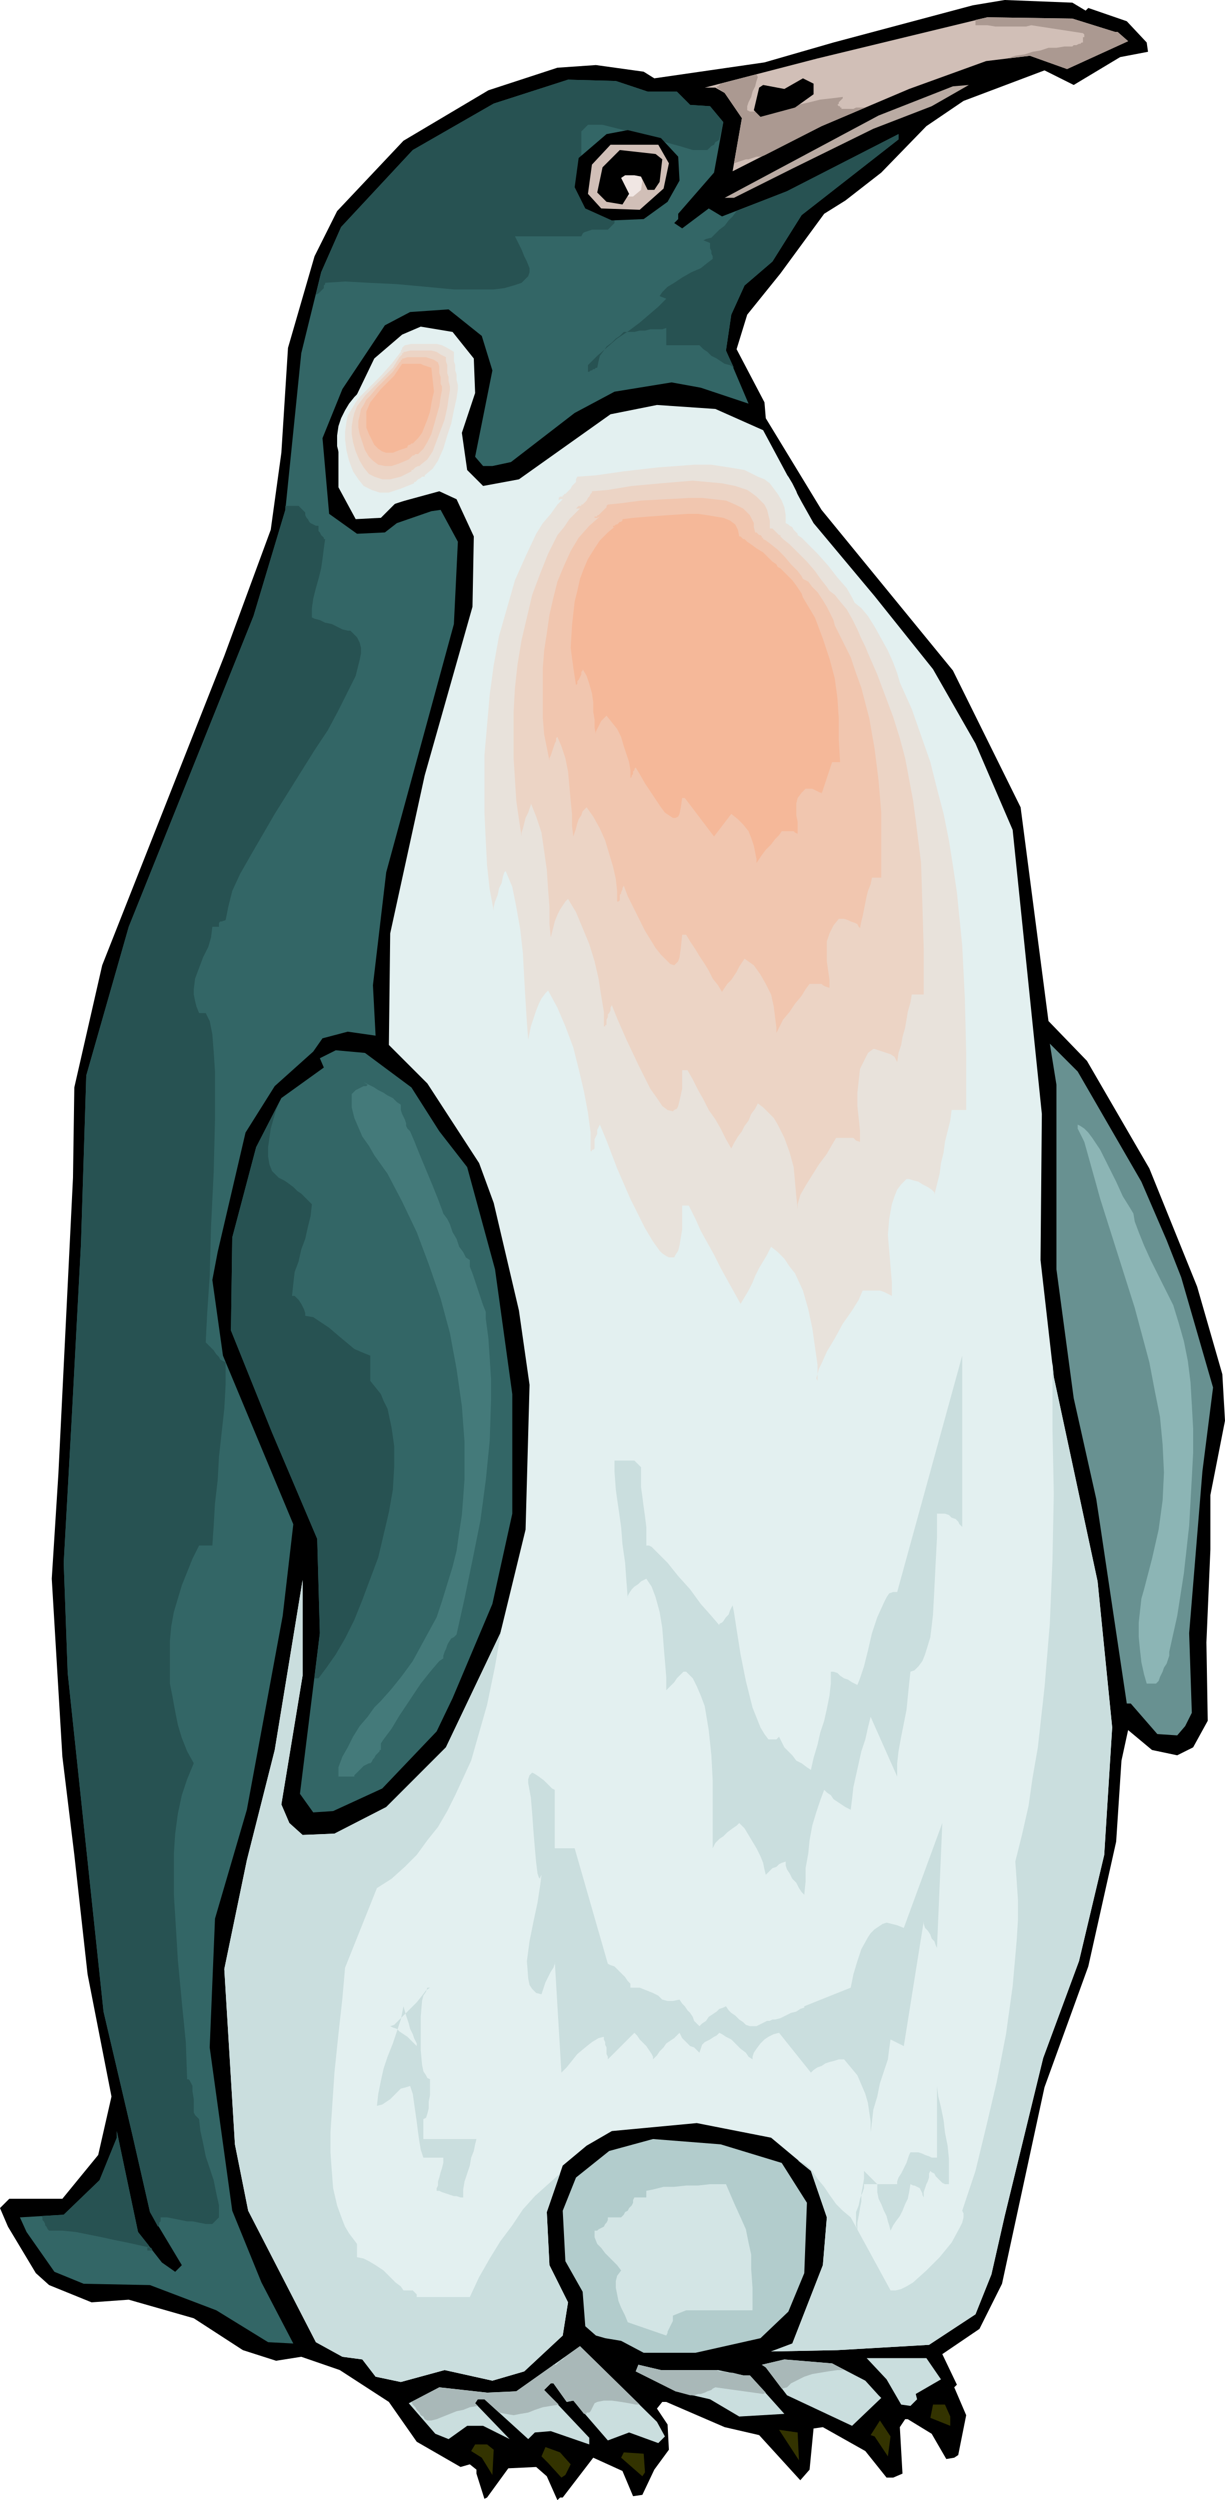
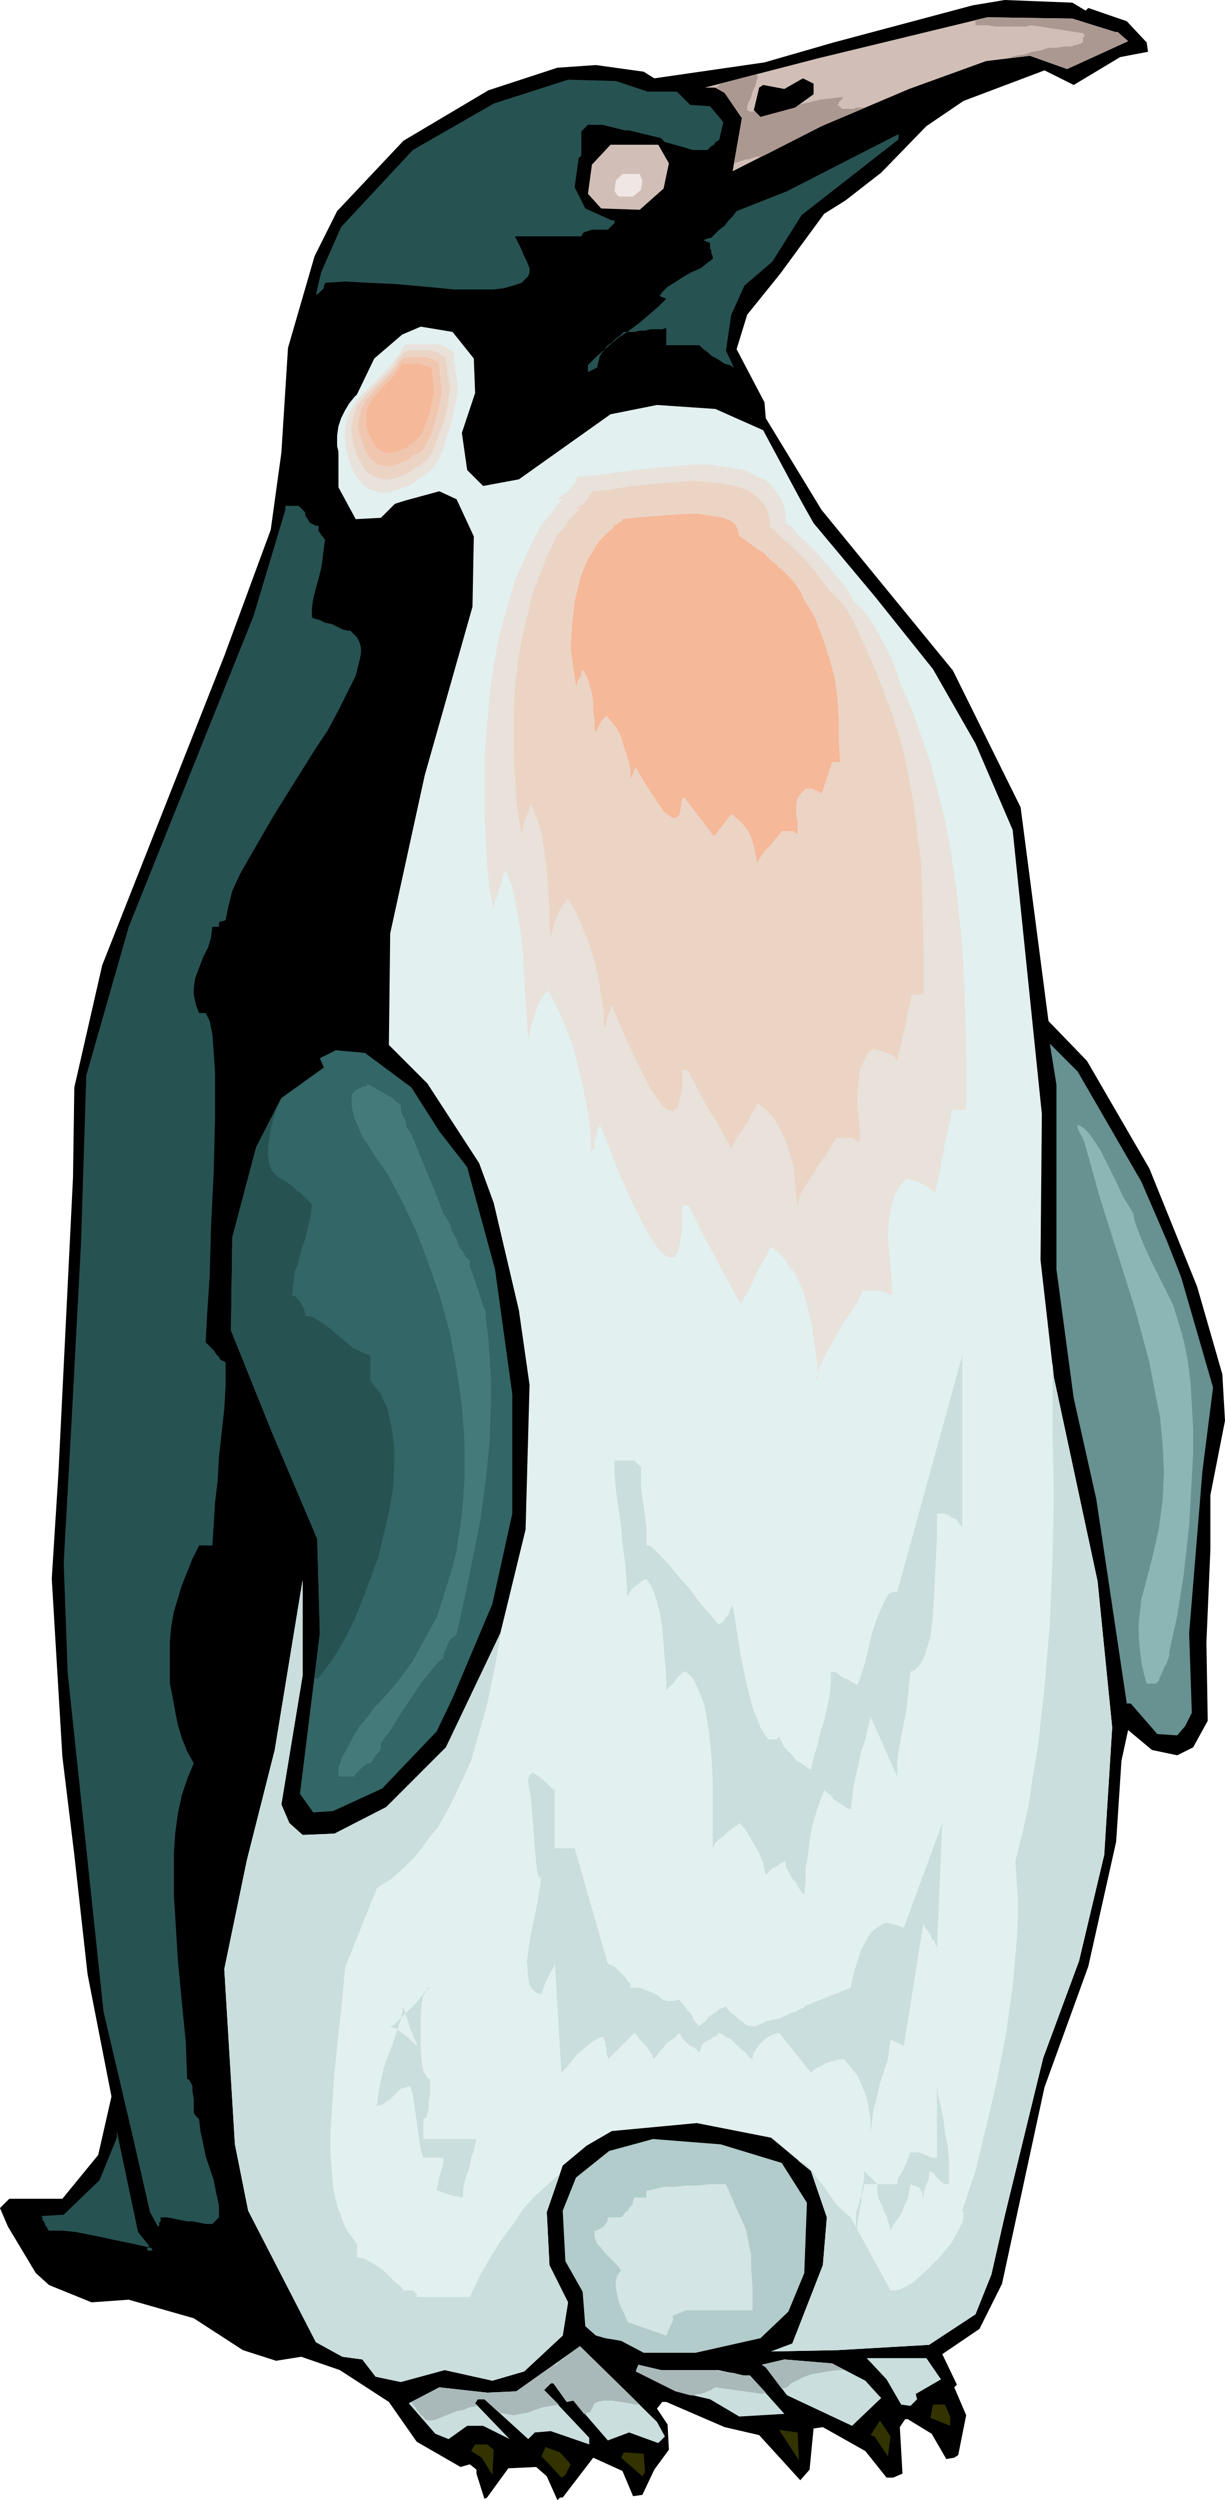
<svg xmlns="http://www.w3.org/2000/svg" fill-rule="evenodd" height="6.271in" preserveAspectRatio="none" stroke-linecap="round" viewBox="0 0 923 1883" width="295.2">
  <style>.brush1{fill:#000}.pen1{stroke:none}.brush2{fill:#d1bfb7}.brush4{fill:#366}.brush5{fill:#275252}.brush8{fill:#e3f0f0}.brush11{fill:#cadede}.brush13{fill:#e8e2db}.brush14{fill:#ecd4c5}.brush15{fill:#f1c6af}.brush16{fill:#f5b899}</style>
  <path class="pen1 brush1" d="m818 8 2-2 29 10 15 16 1 7-21 4-35 21-22-11-61 23-28 19-34 35-27 21-16 10-33 45-25 31-8 26 21 40 1 12 42 69 99 121 51 103 21 161 29 30 47 81 36 89 19 66 2 35-11 56v41l-3 70 1 59-11 20-12 6-19-4-18-15-5 23-4 61-21 94-33 91-32 148-17 34-28 19 11 23-2 2 9 21-6 30-3 2-6 1-11-19-18-11h-2l-4 6 2 35-7 3h-5l-16-20-32-18-7 1-3 31-7 8-31-34-26-6-44-19h-3l-4 5 8 12 1 19-11 15-9 19-7 1-8-19-22-10-23 30h-2l-2 2-8-18-8-7-21 1-16 22-2 1-6-19v-3l-5-4-7 2-33-19-21-30-37-24-29-10-19 3-25-8-37-24-49-14-28 2-32-13-10-9-21-35-6-14 7-7h40l27-33 10-44-18-92-10-90-9-74-8-134 5-79 11-223 1-68 21-92 92-233 35-95 8-58 5-79 20-69 17-34 50-53 64-38 52-17 29-2 36 5 8 5 83-12 52-15L733 4l24-4 51 2 10 6z" />
  <path class="pen1 brush2" d="M840 24h2l8 7-46 21-28-10-33 4-58 21-66 28-67 34 7-40-13-19-7-4h-8l85-22 128-31 64 1 32 10z" />
  <path class="pen1" d="m570 56 1 2-1 3-1 4-2 4-1 4-2 4-1 3v3l2 1h9l9-1 9-2 9-2 9-2 8-2 9-1 8-1v1l-1 1-1 1-1 1v1l-1 1 1 1h1v1h1v1h9l2-1h7l-33 14-43 22-3 1h-3l-3 1-3 1h-2l-3 1-3 1-3 1 6-34-13-19-6-4v-1h1l1-1 1-1 27-7zm189-12 6-2 7-1 6-2 6-1 6-2h6l6-1h6l1-1h2l2-1h1l1-1h1v-4h1v-2l-1-1-39-6-4 1h-23l-6-1h-9v-4l9-2 64 1 32 10h2l8 7-46 21-28-10-17 2z" style="fill:#ab9991" />
-   <path class="pen1 brush4" d="M488 69h22l10 10 15 1 10 12-7 38-27 31v4l-3 3 6 4 20-15 10 6 49-19 84-43v4l-73 57-22 35-21 18-10 22-4 27 17 40-36-12-22-4-43 7-30 16-48 37-14 3h-7l-6-7 13-65-8-26-25-20-29 2-19 10-32 48-15 37 5 57 21 15 21-1 9-7 26-9 7-1 13 24-3 62-51 187-10 85 2 38-21-3-19 5-7 10-29 26-22 35-21 90-4 21 8 57 53 127-8 69-27 146-24 82-4 97 17 123 22 54 24 46-19-1-39-24-50-19-50-1-22-9-21-30-5-11 33-2 27-26 13-32v-5l16 76 18 23 10 7 5-5-24-40-13-57-22-94-27-255-3-83 6-108 7-132 4-127 32-112 94-234 24-80 12-118 15-61 15-34 54-58 61-35 56-18 36 1 24 8z" />
  <path class="pen1 brush5" d="m542 105-1 1-2 1-1 2-2 1-1 1-1 1-1 1h-11l-10-3-11-3-12-4-11-3-12-3-12-3h-11l-5 5v44l5 5h20v20l-5 5h-12l-3 1-3 1-1 1-1 2h-50l1 2 2 4 2 4 2 5 2 4 2 5v3l-1 3-5 5-6 2-7 2-8 1h-30l-21-2-22-2-21-1-18-1-15 1v1l-1 1v2l-1 1-1 1-1 1-1 1-2 1 4-17 15-34 54-58 61-35 56-18 36 1 24 8h22l10 10 15 1 10 12-3 13zM215 381h10l5 5v2l1 2 1 1 1 2 1 1 2 1 2 1h2v4l1 1 1 2 1 1 1 1v1h1l-1 7-1 8-1 7-2 8-2 7-2 8-1 7v7l2 1 4 1 4 2 5 1 4 2 4 2 4 1h2l5 5 2 4 1 4v4l-1 5-3 12-6 12-7 14-8 15-10 15-10 16-20 32-18 31-8 14-6 13-3 12-2 10-3 1h-1l-1 1v3h-5l-1 8-2 7-4 8-3 8-3 8-1 8v4l1 5 1 4 2 5h5l3 6 2 10 1 13 1 15v36l-1 40-2 41-1 37-2 30-1 20 2 2 2 2 2 2 2 3 2 2 1 2 2 1 2 1v17l-1 18-2 18-2 18-1 18-2 17-1 17-1 15h-10l-5 10-4 10-4 10-3 10-3 10-2 11-1 11v32l2 10 2 11 2 10 3 10 4 10 5 9-5 12-4 12-3 14-2 15-1 15v31l1 16 2 33 3 32 3 30 1 28h1l1 1 1 2 1 2v4l1 6v10l1 2 1 1 1 1 1 1 1 9 2 9 2 10 3 9 3 9 2 10 2 9v9l-5 5h-5l-5-1-5-1h-4l-5-1-5-1-5-1h-5v3l-1 1v2l-1 1-6-11-13-57-22-94-27-255-3-83 6-108 7-132 4-127 32-112 94-234 24-80v-3zM112 1691v1l-1 1v2h4l-1-2-9-2-9-2-10-2-9-2-10-2-10-2-10-1H37l-1-1-1-2-1-1v-1l-1-2-1-1v-2l-1-1 17-1 27-26 13-32v-5l16 76 8 10z" />
  <path class="pen1 brush1" d="m613 71-14 10-26 7-5-5 4-17 3-2 16 3 14-8 8 4v8z" />
-   <path class="pen1" style="fill:#baaba3" d="m702 80-44 17-61 30-44 22h-7l116-62 56-22 12-1-28 16z" />
  <path class="pen1 brush1" d="m511 118 1 18-9 16-18 13-24 1-20-9-8-16 3-22 21-18 16-3 25 6 13 14z" />
  <path class="pen1 brush2" d="m504 123-4 19-18 16-29-1-10-11 3-22 14-15h36l8 14z" />
  <path class="pen1" style="fill:#f0e6e3" d="m484 136-1 7-6 5h-11l-3-4 1-8 5-5h13l2 5z" />
-   <path class="pen1 brush1" d="m499 120-2 17-4 6h-5l-5-10-5-1h-7l-3 2 6 12-5 8-12-2-7-7 4-19 13-13 27 3 5 4z" />
  <path class="pen1 brush8" d="m357 270 1 26-10 30 4 28 12 12 27-5 69-49 35-7 44 3 36 16 29 54 9 16 46 55 44 55 32 56 28 65 22 214-1 110 10 88 33 154 11 110-6 96-19 80-27 73-29 119-10 44-12 30-35 23-69 4-50 1 16-6 23-59 3-36-12-35-30-25-56-11-64 6-19 11-18 15-12 35 2 40 14 28-4 25-29 27-24 7-36-8-33 9-19-4-10-13-15-2-20-11-51-99-10-50-8-132 17-82 21-83 21-128v72l-16 97 6 14 10 9 24-1 39-20 45-45 41-86 19-78 3-109-8-56-19-81-11-30-39-60-29-29 1-84 26-119 36-127 1-53-13-28-13-6-33 9-11 11-19 1-13-24v-41l27-56 21-18 14-6 24 4 16 20z" />
  <path class="pen1 brush4" d="m310 819 21 33 21 27 21 77 13 94v90l-15 68-30 71-12 25-41 43-37 17-15 1-10-14 15-121-2-71-34-80-31-77 1-70 18-68 19-37 32-23-3-7 12-6 22 2 35 26z" />
  <path class="pen1" style="fill:#689191" d="m860 890 19 44 11 28 24 83-8 63-10 122 2 60-5 10-6 7-15-1-20-23h-3l-23-154-17-76-13-97V817l-5-31 21 21 48 83z" />
  <path class="pen1" style="fill:#b2cccc" d="m589 1629 19 30-2 53-12 29-21 20-49 11h-39l-17-9-12-2-7-2-8-7-2-26-13-23-2-38 10-25 25-20 33-9 51 4 46 14z" />
  <path class="pen1 brush11" d="m501 1835-5 5-22-8-16 6-26-30-5 1-10-14h-2l-5 5 34 36v5l-29-10-12 1-5 5-33-30h-5l-2 3 26 27-20-10h-12l-14 10-10-4-20-23 23-12 36 4 22-1 48-34 58 57 6 11zm40-50 19 4h5l26 29-34 2-22-13-26-6-30-15 2-5 17 4h43zm111 8 10 11 2 2-22 21-49-23-16-21-3-2 17-4 36 3 25 13zm57-1-19 11 1 4-5 5-7-1-11-19-15-16h45l11 16z" />
  <path class="pen1" d="M716 1820v7l-15-6 2-10h9l4 9zm-344 25-1 19-8-13-8-5 3-5h9l5 4zm297 5-10-15-3-1 7-11 8 12-2 15zm-67 3-15-23 14 2 1 21zm-172 3-4 8-3 2-10-11-5-5 3-7 11 4 8 9zm56 6-2 3-16-14 2-4 15 1 1 14z" style="fill:#330" />
  <path class="pen1 brush11" d="M793 1026v50l1 49-1 50-2 48-4 48-5 45-4 23-3 21-5 22-5 20 1 14 1 15v15l-1 16-3 34-5 36-7 36-8 34-8 33-10 30 1 2v3l-1 4-2 4-6 11-9 11-10 10-10 9-5 3-4 2-4 1h-4l-30-55-6-5-5-5-5-7-4-6-5-6-4-6-5-5-6-3 10 8 12 35-3 36-23 59-16 6 50-1 69-4 35-23 12-30 10-44 29-119 27-73 19-80 6-96-11-110-33-154-1-11zm-371 611-9 8-10 9-9 10-8 12-9 12-8 13-8 14-7 15h-40v-2l-1-1-1-1-1-1h-7l-2-3-4-3-4-4-5-5-6-4-5-3-4-2-5-1v-10l-3-4-3-4-3-5-2-5-4-11-3-13-1-13-1-14v-15l1-15 2-30 3-29 3-27 2-23 24-60 11-7 10-9 9-9 8-11 8-10 7-12 6-12 6-13 6-13 4-14 4-14 4-14 6-29 5-29-1 4-41 86-45 45-39 20-24 1-10-9-6-14 16-97v-72l-21 128-21 83-17 82 8 132 10 50 51 99 20 11 15 2 10 13 19 4 33-9 36 8 24-7 29-27 4-25-14-28-2-40 10-29z" />
-   <path class="pen1 brush8" d="m413 366-7 8-6 8-6 9-6 9-5 10-5 11-4 11-4 11-8 24-6 26-5 26-3 27-3 28-1 27-1 27v26l1 25 2 23 2 22 3 19 1-4 1-4 1-6 2-6 2-6 2-5 1-4v-2l3 7 3 8 2 9 2 9 3 21 3 22 1 22 1 21 1 19 1 16 1-6 2-7 2-7 2-6 2-7 3-5 3-4 2-3 8 15 7 18 7 18 5 20 5 20 3 20 2 18v17l3-2v-6l1-3v-2l1-3 1-3 1-3 1-3 6 15 9 25 12 28 13 27 6 11 6 9 2 3 3 2 3 1 2 1 2-1 2-2 2-4 1-5 2-14 1-21h5l44 89 28-52 5 5 5 6 5 6 4 7 4 8 3 7 3 9 2 8 4 17 2 17 2 16v15-6l1-4 2-5 6-11 6-13 8-12 7-12 6-10 4-8 4-1h8l3 1 2 1 3 1 5 3-1-13-1-14-1-15-1-15 1-14 3-13 2-7 2-6 4-5 4-5h2l4 1 4 2 4 2 4 2 4 2 2 3 1 3 15-77h12v-52l-1-50-1-24-2-25-2-23-2-24-3-24-4-23-5-24-5-24-7-23-7-24-8-25-10-24-3-8-3-10-5-10-5-12-6-11-6-9-6-7-6-5-2-5-5-8-7-10-9-11-8-10-8-9-7-7-3-2v-1l-1-1-1-1-1-2-2-1-1-2-2-1-2-1-1-8-1-7-2-6-3-6-3-5-4-4-5-4-5-3-6-3-6-2-7-2-6-1-15-2h-31l-16 2-15 1-14 2-25 4-16 2v2l-1 2-1 2-2 2-2 2-1 2-2 2-1 1-2 2-2 1h-1l-1 1v1l1 1h1l2-1 2-3z" />
  <path class="pen1 brush13" d="m426 374-6 6-5 7-6 7-5 8-8 17-8 18-6 21-6 21-4 22-3 22-2 23-2 23v43l1 21 1 19 2 18 3 16v-3l1-4 2-5 1-5 2-4 1-5 1-3 1-1 5 12 3 15 3 17 2 18 1 19 1 17 1 16 1 13 1-5 1-5 2-6 2-6 2-5 2-4 3-4 2-2 7 13 6 14 6 16 4 16 4 17 3 16 2 15v14h1v-1h1l1-1v-7l1-2 1-2v-3l1-2 1-2 5 12 8 21 10 23 11 22 6 10 5 7 2 2 3 2 2 1h4l1-2 2-3 1-4 2-12v-18h5l5 10 4 9 5 9 5 9 5 10 5 9 5 9 5 9 3-5 3-5 3-6 2-5 3-6 3-5 3-5 3-6 5 4 5 5 4 6 4 5 6 13 4 14 3 14 2 14 2 14v12l-1-2 1-3 1-4 2-4 4-9 6-10 6-11 7-10 5-8 3-7h13l3 1 2 1 4 2v-10l-1-12-1-12-1-12 1-12 2-11 2-6 2-5 3-4 4-4h2l3 1 4 1 3 2 4 2 3 2 2 2v2l2-8 2-8 1-8 2-8 1-8 2-8 2-8 1-8h11v-43l-1-41-2-40-4-40-3-20-3-19-4-20-5-19-5-20-7-20-7-20-9-20-2-7-3-8-4-9-5-9-5-9-5-8-5-6-5-4-2-4-4-7-7-8-7-9-8-9-7-7-5-5-3-2v-1l-1-1-1-1-1-1-1-2-2-1-1-1-2-1v-6l-1-6-2-5-3-5-3-4-3-4-4-3-5-2-10-5-12-2-13-2h-13l-27 2-26 3-21 3-14 1-1 2v2l-2 2-1 1-1 2-2 2-1 1-1 1h-1v1h-1v1h-2l-1 1v2l1-1h2l2-2z" />
  <path class="pen1 brush14" d="m439 381-5 5-5 5-4 6-5 6-7 14-6 15-6 16-4 17-4 17-3 18-2 18-1 18v35l1 16 1 16 2 14 2 13v-3l1-3 1-4 1-4 2-4 1-3 1-3v-1l4 10 4 12 2 14 2 14 1 15 1 13v13l1 10 1-4 1-4 1-4 2-5 2-4 2-3 2-3 2-2 6 10 5 12 5 12 4 13 3 13 2 13 2 12v11h1v-1h1v-4l1-2v-2l1-1 1-2v-2l1-2 4 10 7 16 9 19 9 18 5 7 4 6 4 3 4 1 1-1 2-1 1-2 1-4 2-9v-14h4l4 7 4 8 4 7 4 8 5 7 4 7 4 8 4 7 2-4 3-5 3-4 2-4 3-4 2-5 3-4 2-4 4 3 4 4 4 4 3 5 5 10 4 11 3 11 1 11 1 11 1 10v-4l2-7 4-7 5-8 5-8 6-8 4-7 3-5h13l2 2 3 1v-8l-1-10-1-9v-10l1-9 1-9 2-4 2-4 2-4 4-3h1l3 1 3 1 3 1 3 1 3 2 1 2 1 2 1-7 2-6 1-6 2-7 1-6 1-6 2-7 1-6h9v-34l-1-33-1-32-4-32-2-15-3-16-3-16-4-15-5-16-6-16-6-16-7-16-2-5-3-6-3-7-4-8-4-7-5-6-4-5-4-3-2-3-4-5-5-7-6-7-7-7-6-6-5-4-2-2v-1h-1l-1-1-1-1-1-1-1-1-1-1h-2v-6l-1-4-1-4-2-4-3-3-3-3-4-3-3-2-9-3-10-2-11-1-11-1-24 2-22 2-18 3-12 1v1l-1 1-1 2-1 1-1 2-1 1-1 1-1 1h-1v1h-2l-1 1-1 1h3l2-2z" />
-   <path class="pen1 brush15" d="m452 389-8 7-8 9-6 10-5 11-5 12-3 12-3 13-2 14-2 13-1 13v38l1 12 2 10 2 10v-2l1-2 1-3 1-3 1-3 1-2v-2l1-1 3 7 3 9 2 10 1 11 1 11 1 10v9l1 8 1-3 1-3 1-4 1-3 2-3 1-3 2-2 1-1 5 7 5 9 4 9 3 10 3 10 2 9 1 9v9-1h1l1-1v-4l1-1v-1l1-2v-1l1-2 3 8 6 12 7 14 8 13 4 5 4 4 3 3 3 1 1-1 1-1 1-1 1-3 1-7 1-10h3l3 5 4 6 3 5 4 6 3 5 3 6 4 5 3 5 2-3 2-3 3-3 2-3 2-3 2-4 2-3 2-3 7 5 5 7 4 7 4 8 2 9 1 8 1 8v7-3l2-4 3-6 5-6 4-6 5-6 3-5 3-4h9l1 1 2 1 3 1v-6l-1-7-1-7v-15l2-6 3-6 4-5h4l3 1 2 1 3 1 2 1 1 2 1 1 1-5 1-4 1-5 1-5 1-5 1-4 2-5 1-5h7v-49l-2-24-3-24-4-23-6-23-4-11-4-12-6-12-6-12-1-4-2-4-3-6-3-5-4-6-4-4-3-4-4-2-1-2-3-4-5-5-5-6-5-5-5-4-4-3-2-1v-1h-1v-1l-1-1h-1l-1-1-1-1h-1l-1-4v-3l-2-4-1-2-5-5-6-3-7-3-9-1-9-1h-9l-19 1-18 1-15 2-10 1-1 1v1l-1 1-1 1-1 1-1 1-1 1-1 1h-1v1h-2v1h2l2-1z" />
  <path class="pen1 brush16" d="m464 396-6 5-6 6-4 6-5 8-3 7-3 8-2 9-2 8-2 18-1 17 2 15 2 13 1-1v-2l1-1 1-2 1-2v-2l1-1v-1l3 5 2 6 2 7 1 7v7l1 6v6l1 5v-2l1-2 1-2 1-2 1-2 2-2 1-1 1-1 4 5 4 5 3 6 2 7 2 6 2 6 1 6v6l1-1v-1l1-1v-2l1-1v-1l1-1 3 5 4 7 6 9 6 9 3 4 3 2 3 2h2l2-1 1-2 1-5 1-7h2l22 29 13-17 5 4 4 4 4 5 2 5 2 6 1 5 1 5v5-2l2-3 2-3 3-4 4-4 3-4 3-3 2-3h9l1 1 2 1v-9l-1-5v-9l1-4 3-4 3-3h5l2 1 2 1 2 1h1v1l8-24h6l-1-17v-16l-1-15-2-15-4-15-5-15-6-16-9-15-1-3-2-3-2-3-3-4-3-3-3-3-3-3-2-1-1-2-3-2-3-3-4-4-5-3-4-3-3-2-1-1-1-1h-1l-1-1-1-1h-1l-1-5-2-4-4-3-5-2-6-1-6-1-7-1h-8l-15 1-14 1-12 1-8 1v1l-1 1h-1l-1 1-1 1h-1l-1 1h-1v1h1l1-1z" />
  <path class="pen1 brush8" d="m302 260-8 11-9 10-9 9-9 9-4 5-3 5-3 6-2 6-1 7v8l2 8 2 10 4 8 4 8 2 3 3 2 3 2 3 2 4 1 3 1h9l9-3 11-4 1-2 1-1 1-1 2-1h1l2-1 1-1 1-1 3-2 3-3 3-3 2-5 5-9 4-11 3-11 2-11 2-10 1-8-4-33-5-3-4-2-5-1h-21l-6 1-4 5z" />
  <path class="pen1 brush13" d="m302 265-7 9-8 9-8 8-8 8-3 4-3 5-3 5-1 5-1 7v6l1 8 2 8 3 8 4 6 4 5 6 3 6 2h7l9-3 10-4v-1h1l1-1 1-1 2-1 1-1h2v-1l6-5 4-6 4-9 3-10 3-9 2-10 2-9 1-7v-3l-1-4v-4l-1-3v-4l-1-3v-7l-5-3-4-2-4-1h-19l-5 1-1 1-1 1v1l-1 1v1z" />
  <path class="pen1 brush14" d="m301 269-5 8-7 7-7 7-7 7-3 4-3 4-2 5-1 4-1 6v6l1 6 2 7 3 7 3 5 4 5 4 2 6 2h6l8-2 8-4v-1h1l1-1 1-1 2-1h1l1-1 5-4 4-6 3-8 3-8 3-8 2-9 1-7 1-6v-3l-1-4v-3l-1-3v-6l-1-3v-3l-4-2-3-2-4-1h-16l-4 1h-1v1h-1v1l-1 1-1 1z" />
  <path class="pen1 brush15" d="m301 273-5 7-6 6-6 6-5 6-3 3-2 4-2 3-1 5-1 4v5l1 5 2 6 2 6 3 5 3 3 4 3 5 1h5l6-2 7-3 1-1 1-1 1-1h1l1-1h2l4-4 3-5 3-6 2-7 2-7 2-7 1-7 1-5v-3l-1-2v-5l-1-3v-5l-1-3-3-2-3-1-3-1h-14l-3 1h-1v1h-1v1l-1 1z" />
  <path class="pen1 brush16" d="m301 277-4 6-5 5-5 5-4 5-4 5-3 7v12l2 5 2 4 2 4 3 3 3 2 3 1h5l5-2 6-2v-1l1-1h1l1-1h1l1-1 3-3 3-4 2-5 2-5 2-6 1-6 1-5 1-4-2-18-3-1-3-1-2-1h-14l-2 3z" />
  <path class="pen1" style="fill:#8cb5b5" d="m817 860 12 43 13 41 13 41 11 41 4 21 4 20 2 21 1 21-1 21-3 22-5 22-6 23-2 7-1 9-1 9v11l1 10 1 9 2 9 2 7h7l2-2 1-3 2-4 1-3 2-3 1-3 1-3v-3l6-27 5-32 4-36 2-36 1-19v-18l-1-18-1-17-2-16-3-15-4-14-4-13-3-6-4-8-5-10-5-10-5-11-4-10-3-8-1-6-3-5-5-8-5-11-6-12-6-12-6-9-3-4-3-3-3-2-2-1v3l5 10z" />
  <path class="pen1" style="fill:#447a7a" d="M265 825v9l2 8 3 7 3 7 5 7 4 7 5 7 5 7 11 21 11 23 9 24 9 26 7 26 5 27 4 28 2 27v28l-1 14-1 13-2 13-2 14-3 12-4 13-4 13-4 12-6 11-6 11-6 11-8 11-8 10-8 9-5 5-5 7-6 7-5 8-4 8-4 7-3 8v7h12v-1l2-2 1-1 2-2 2-2 2-1 2-1h1l1-1 1-2 1-1 1-2 1-1 2-2v-1h1v-5l2-3 6-8 6-10 8-12 8-12 8-10 6-7 3-2v-2l1-3 1-2 1-3 1-2 2-3 2-1 2-2 6-27 6-29 6-30 4-30 3-30 1-31v-15l-1-16-1-15-2-15v-5l-2-5-2-6-2-6-2-6-2-6-2-5v-5l-3-2-2-4-3-4-2-6-3-5-2-6-2-4-3-4-1-3-3-8-4-10-5-12-5-12-4-10-3-7-2-2-1-2v-2l-1-3-1-2-1-2-1-3v-4l-3-2-3-3-4-2-3-2-4-2-3-2-4-2-4-2 3 2-1 1h-2l-2 1-2 1-2 1-2 2-1 1v1z" />
  <path class="pen1 brush5" d="m211 829-3 7-2 7-2 7-1 7-1 7v7l1 6 2 5 5 5 4 2 3 2 4 3 3 3 3 2 3 3 3 3 2 2-1 9-2 8-2 9-3 8-2 9-3 8-1 9-1 9h2l2 2 1 1 2 3 1 2 1 2 1 3v2l6 1 6 4 6 4 7 6 6 5 6 5 7 3 5 2v19l4 5 4 5 2 5 3 6 3 14 2 14v16l-1 17-3 17-4 17-4 17-6 16-6 16-6 15-7 14-7 12-7 10-6 8h-3v-1l4-33-2-71-34-80-31-77 1-70 18-68 18-35z" />
  <path class="pen1" style="fill:#d3e5e5" d="m473 1749-2-5-3-6-2-5-1-5-1-5v-5l1-4 3-4-3-4-3-3-3-3-3-3-3-4-3-3-2-5v-5h2l1-1 2-1 2-1 1-2 1-1 1-2v-2h10l2-2 1-2 2-1 1-2 2-2 1-2v-2l1-2h9v-5l5-1 8-2h8l9-1h9l9-1h12l6 14 5 11 4 9 2 10 2 9v11l1 14v17h-50l-10 4v4l-1 2-1 2-1 2-1 2v1l-1 2-29-10z" />
  <path class="pen1 brush11" d="M463 1095v13l1 14 2 14 2 14 1 13 2 14 1 14 1 13v-2l1-2 2-3 2-2 3-2 2-2 2-1 2-1 4 6 3 8 3 11 2 12 1 13 1 12 1 12v10l2-2 2-2 2-2 2-3 2-2 2-2 1-1h2l5 5 3 6 3 7 3 8 3 18 2 19 1 19v51l1-2 1-2 3-3 3-2 3-3 4-3 3-2 2-2 4 4 3 5 3 5 3 5 3 6 2 5 1 5 1 4 1-1 2-2 2-2 3-1 2-2 2-1 3-1v3l1 3 2 3 2 4 3 3 2 4 2 3 2 2 1-10v-10l2-11 1-10 2-11 3-10 3-9 3-8 2 2 3 2 2 3 3 2 3 2 3 2 2 1 2 1 1-8 1-9 2-9 2-9 2-9 3-9 2-9 2-8 20 45v-10l1-9 2-11 2-10 2-10 1-10 1-10 1-9 3-1 3-3 3-4 2-5 4-13 2-17 1-19 1-20 1-19v-18h6l3 1 2 2 3 1 2 2 1 2 2 2v-129l-49 178h-3l-3 1-2 3-2 4-5 11-4 12-3 13-3 12-3 9-2 5-2-1-2-1-3-2-3-1-3-2-2-2-3-1h-2v9l-1 9-2 10-2 9-3 9-2 9-3 10-2 9-3-2-4-3-4-2-3-4-3-3-3-3-2-4-2-4-2 2h-6l-3-4-3-5-6-15-5-20-4-20-3-19-2-13-1-5-1 2-1 2-1 3-2 2-2 3-1 1-2 1v1l-6-7-8-9-8-11-9-10-8-10-7-7-3-3-2-2-2-1h-2v-14l-1-8-1-7-1-8-1-7v-15l-5-5h-15v-5z" />
  <path class="pen1 brush11" d="m398 1343 2 11 1 12 1 14 1 12 1 11 1 8 1 3 1 1v-1l1-2-1 8-2 13-3 14-3 15-2 15 1 13 1 5 2 3 3 3 4 1 1-3 1-3 1-3 2-4 2-4 2-3 1-3v-2l5 84 1-1 3-3 4-5 4-5 6-5 5-4 5-3 4-1v2l1 2v2l1 2v5l1 2v2l20-20 2 2 2 3 2 2 3 3 2 3 2 3 1 2v2l3-3 2-3 3-3 2-3 3-2 3-2 2-2 2-2 1 2 1 2 2 2 2 2 2 2 3 1 2 2 2 2 1-3 1-3 2-2 2-1 2-1 3-2 2-1 2-2 2 1 3 2 4 2 3 3 4 4 4 3 2 3 3 2v-2l1-3 2-3 3-4 3-3 3-2 4-2 4-1 24 30 2-2 3-2 3-1 3-2 3-1 4-1 3-1h4l5 6 5 6 3 7 3 7 2 7 1 7 1 7v8l1-8 1-9 3-10 2-10 3-9 3-9 1-8 1-7 10 5 15-94v2l1 3 2 2 2 3 1 3 2 2 1 3 1 2 4-94-29 79-5-2-4-1-4-1-3 1-3 2-3 2-3 3-2 3-5 9-3 9-3 10-2 10-35 14v1l-3 1-3 2-4 1-4 2-4 2-4 1h-2l-2 1h-2l-2 1-2 1-2 1-2 1h-5l-3-1-2-2-3-2-3-3-3-2-2-2-2-3-2 1-3 1-2 2-3 2-3 2-2 3-3 2-2 2-2-2-2-2-1-3-2-3-2-2-2-3-2-2-2-3-5 1h-4l-4-1-3-3-4-2-5-2-5-2h-7v-3l-2-2-2-3-3-3-3-3-2-2-3-1-2-1-25-87h-15v-44l-2-1-3-3-3-3-4-3-3-2-2-1-1 1-1 1-1 3v3zm-84 198-2-2-2-2-3-3-3-2-3-2-2-2-3-1-2-1 3-1 3-3 4-4 5-5 5-5 4-5 3-4 3-2h-2l-1 3-2 3-1 4-1 12v25l1 11 1 5 2 3 1 2 2 1v12l-1 5v5l-1 4-1 3-2 1v15h40l-1 4-1 5-2 5-1 6-2 6-2 6-1 6v6h-2l-3-1h-2l-3-1-3-1-3-1-2-1h-2v-2l1-2v-3l1-3 1-4 1-3 1-4v-4h-15l-2-6-1-6-1-7-1-8-1-7-1-7-1-7-2-6-3 1-4 1-3 3-2 2-3 3-3 2-3 2-4 1 1-9 2-10 2-9 3-9 4-10 3-9 3-9 2-10 2 7 2 6 1 4 2 4 1 3 1 2 1 2v2zm332 139v-6l1-5 1-6 1-5v-6l1-5 1-6v-6l10 10v6l1 5 2 4 2 5 2 4 1 4 1 3 1 4 2-4 2-3 3-4 2-4 2-5 2-4 1-5 1-6 2 1h1l2 1 2 1 1 2 1 2v1l1 2v-4l1-3 1-3 1-2 1-3v-3l1-2 1 1 2 1 1 2 1 1 2 2 2 2 2 1h3v-19l-1-10-2-10-1-9-2-10-2-8-1-8v54h-4l-2-1-3-1-2-1-3-1h-6l-1 2-1 3-1 3-2 4-2 4-2 3-1 3v2h-25v3l-1 3-2 5-1 5-2 5v10l1 4z" />
  <path class="pen1 brush5" d="m555 159-3 4-3 3-3 4-4 3-3 3-3 3-4 1-2 1 5 2v4l1 2v2l1 2v2l-4 3-5 4-7 3-7 4-6 4-5 3-4 4-2 3 5 2-6 6-7 6-7 6-8 6-9 6-8 7-7 6-7 7v5h1l1-1h1l1-1h1l1-1h1l1-5 1-4 3-4 2-3 4-3 3-3 3-2 3-3h8l4-1h4l4-1h9l3-1v13h25l3 3 3 2 3 3 4 2 3 2 3 2 4 1 3 2-6-13 4-27 10-22 21-18 22-35 73-57v-4l-84 43-38 15z" />
  <path class="pen1" d="m310 1809 1 2 2 2 1 2 2 2 1 2 2 1 1 2 2 1h3l4-1 5-2 5-2 5-2 5-1 5-2 6-1-2-2 2-3h5l11 10 5 1 6 1 5-1 6-1 5-2 6-2 6-1 6-1-11-11 5-5h2l10 14 5-1 8 10h2v-1h2l1-1 1-2 1-2 1-2 2-1 5-1h6l7 1 6 1 5 1h3l-45-44-11 8-1 1-1 1-2 1-1 1-1 1-1 1h-2l-1 1-27 19-22 1-36-4-21 11zm210-5h3l3-1h2l3-1 2-1 3-1 1-1 2-1 36 5 2-1-12-13h-5l-8-2h-4l-2-1h-4l-2-1h-42l-17-4-2 5 30 15 11 3zm73-6 3-3 4-2 6-3 6-2 6-1 6-1 7-1h5l-9-5-36-3-17 4 3 2 12 16 4-1z" style="fill:#a9b8b8" />
</svg>